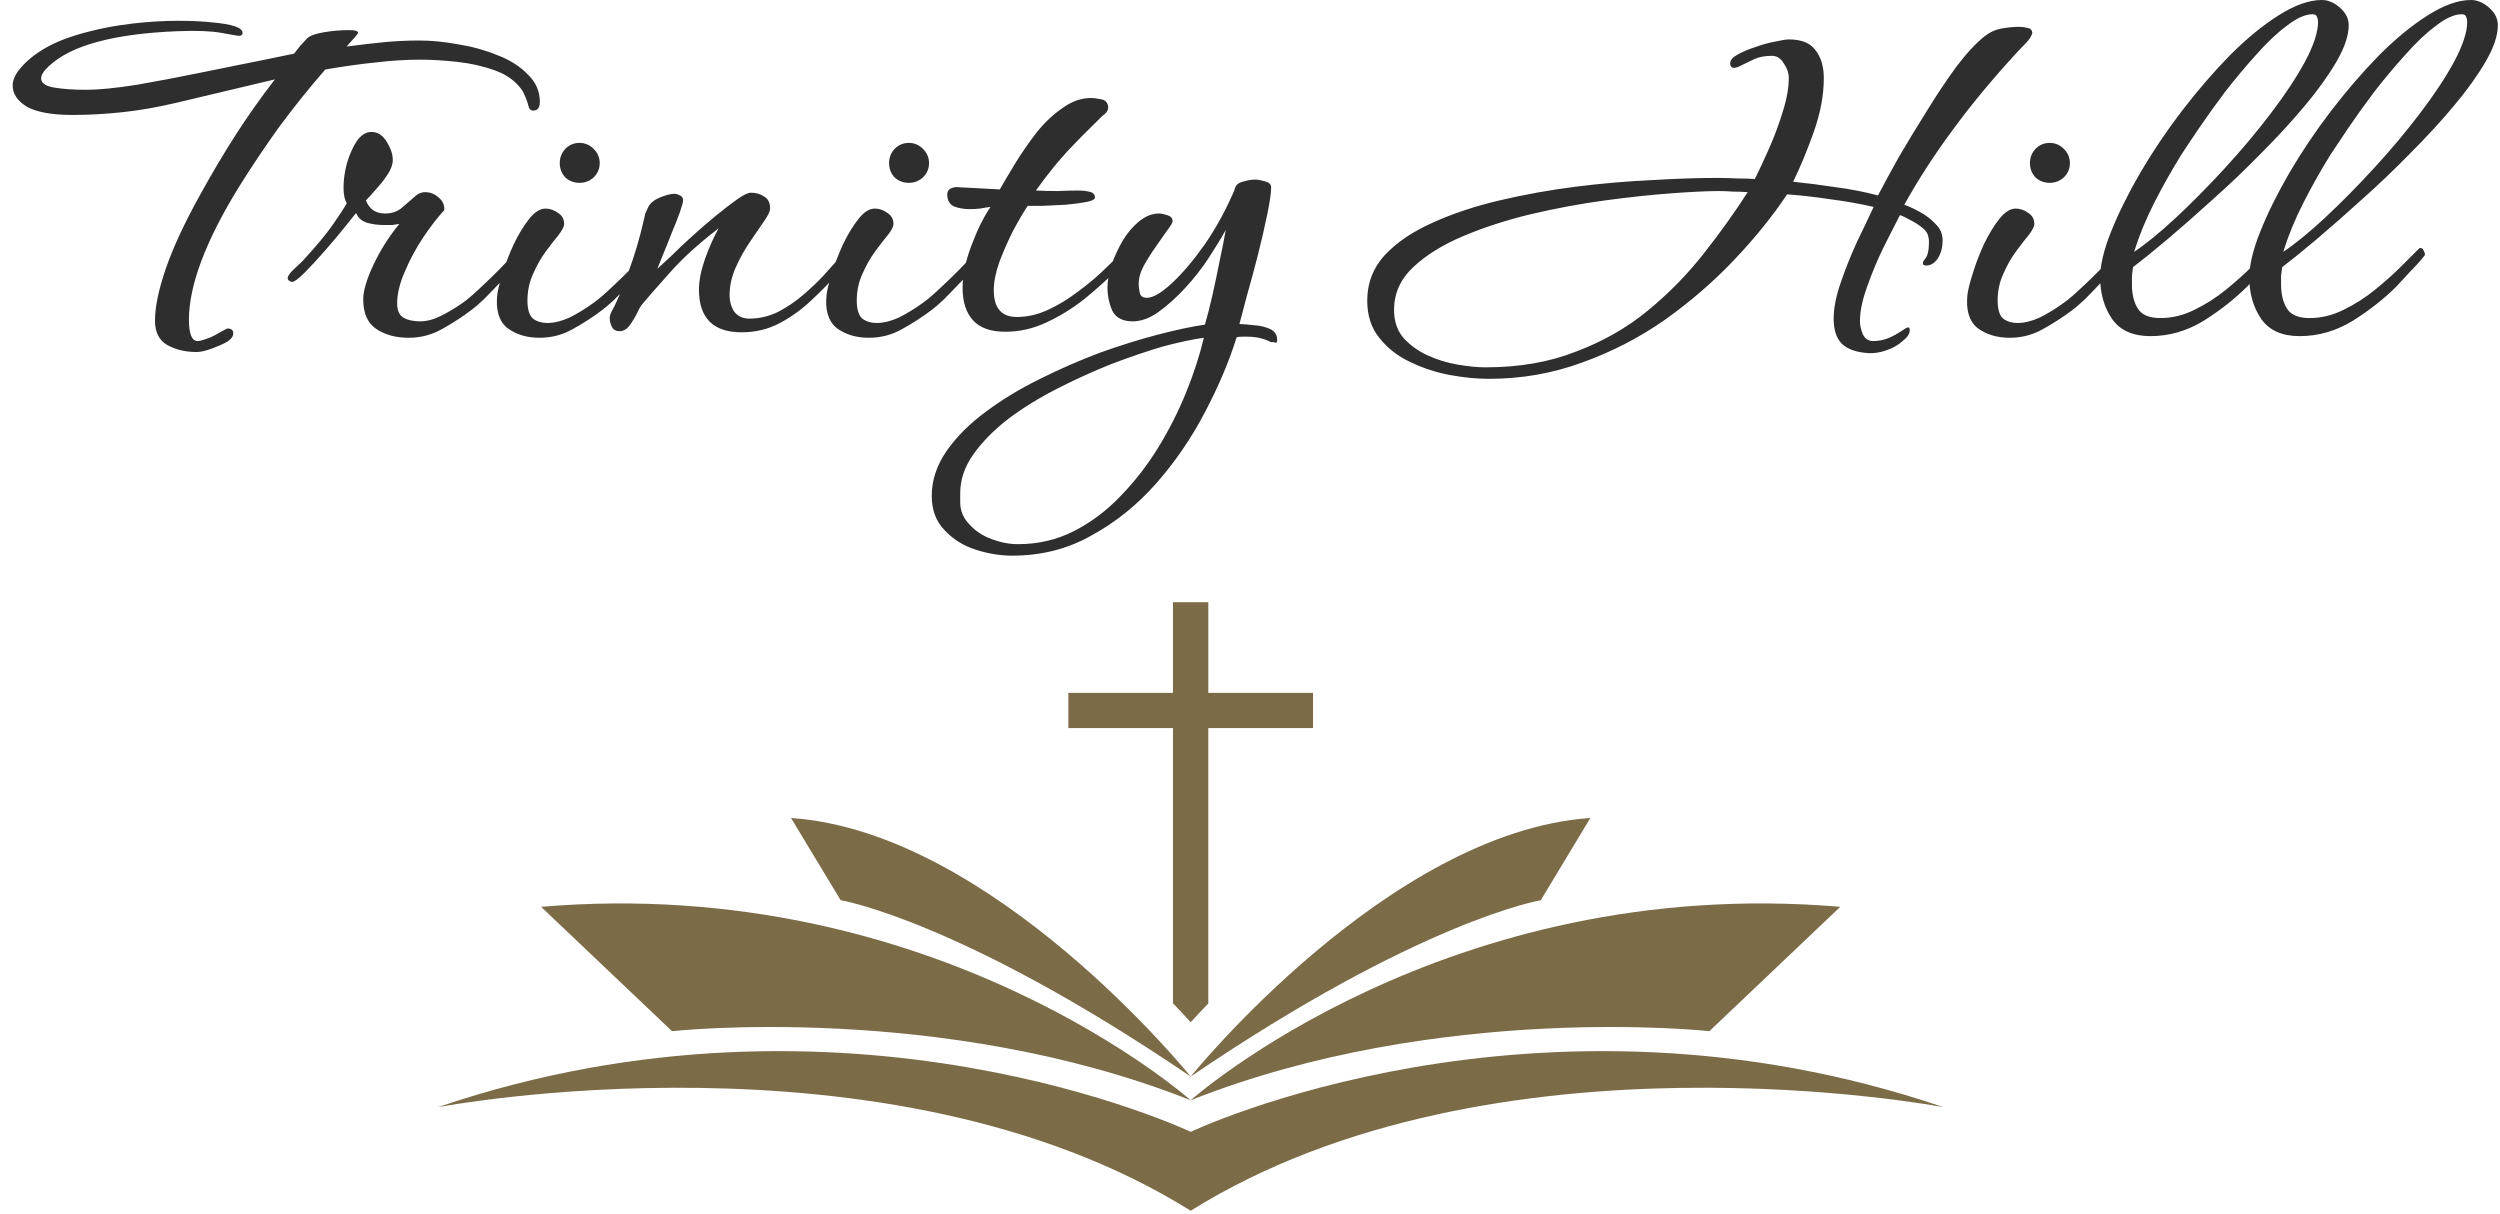
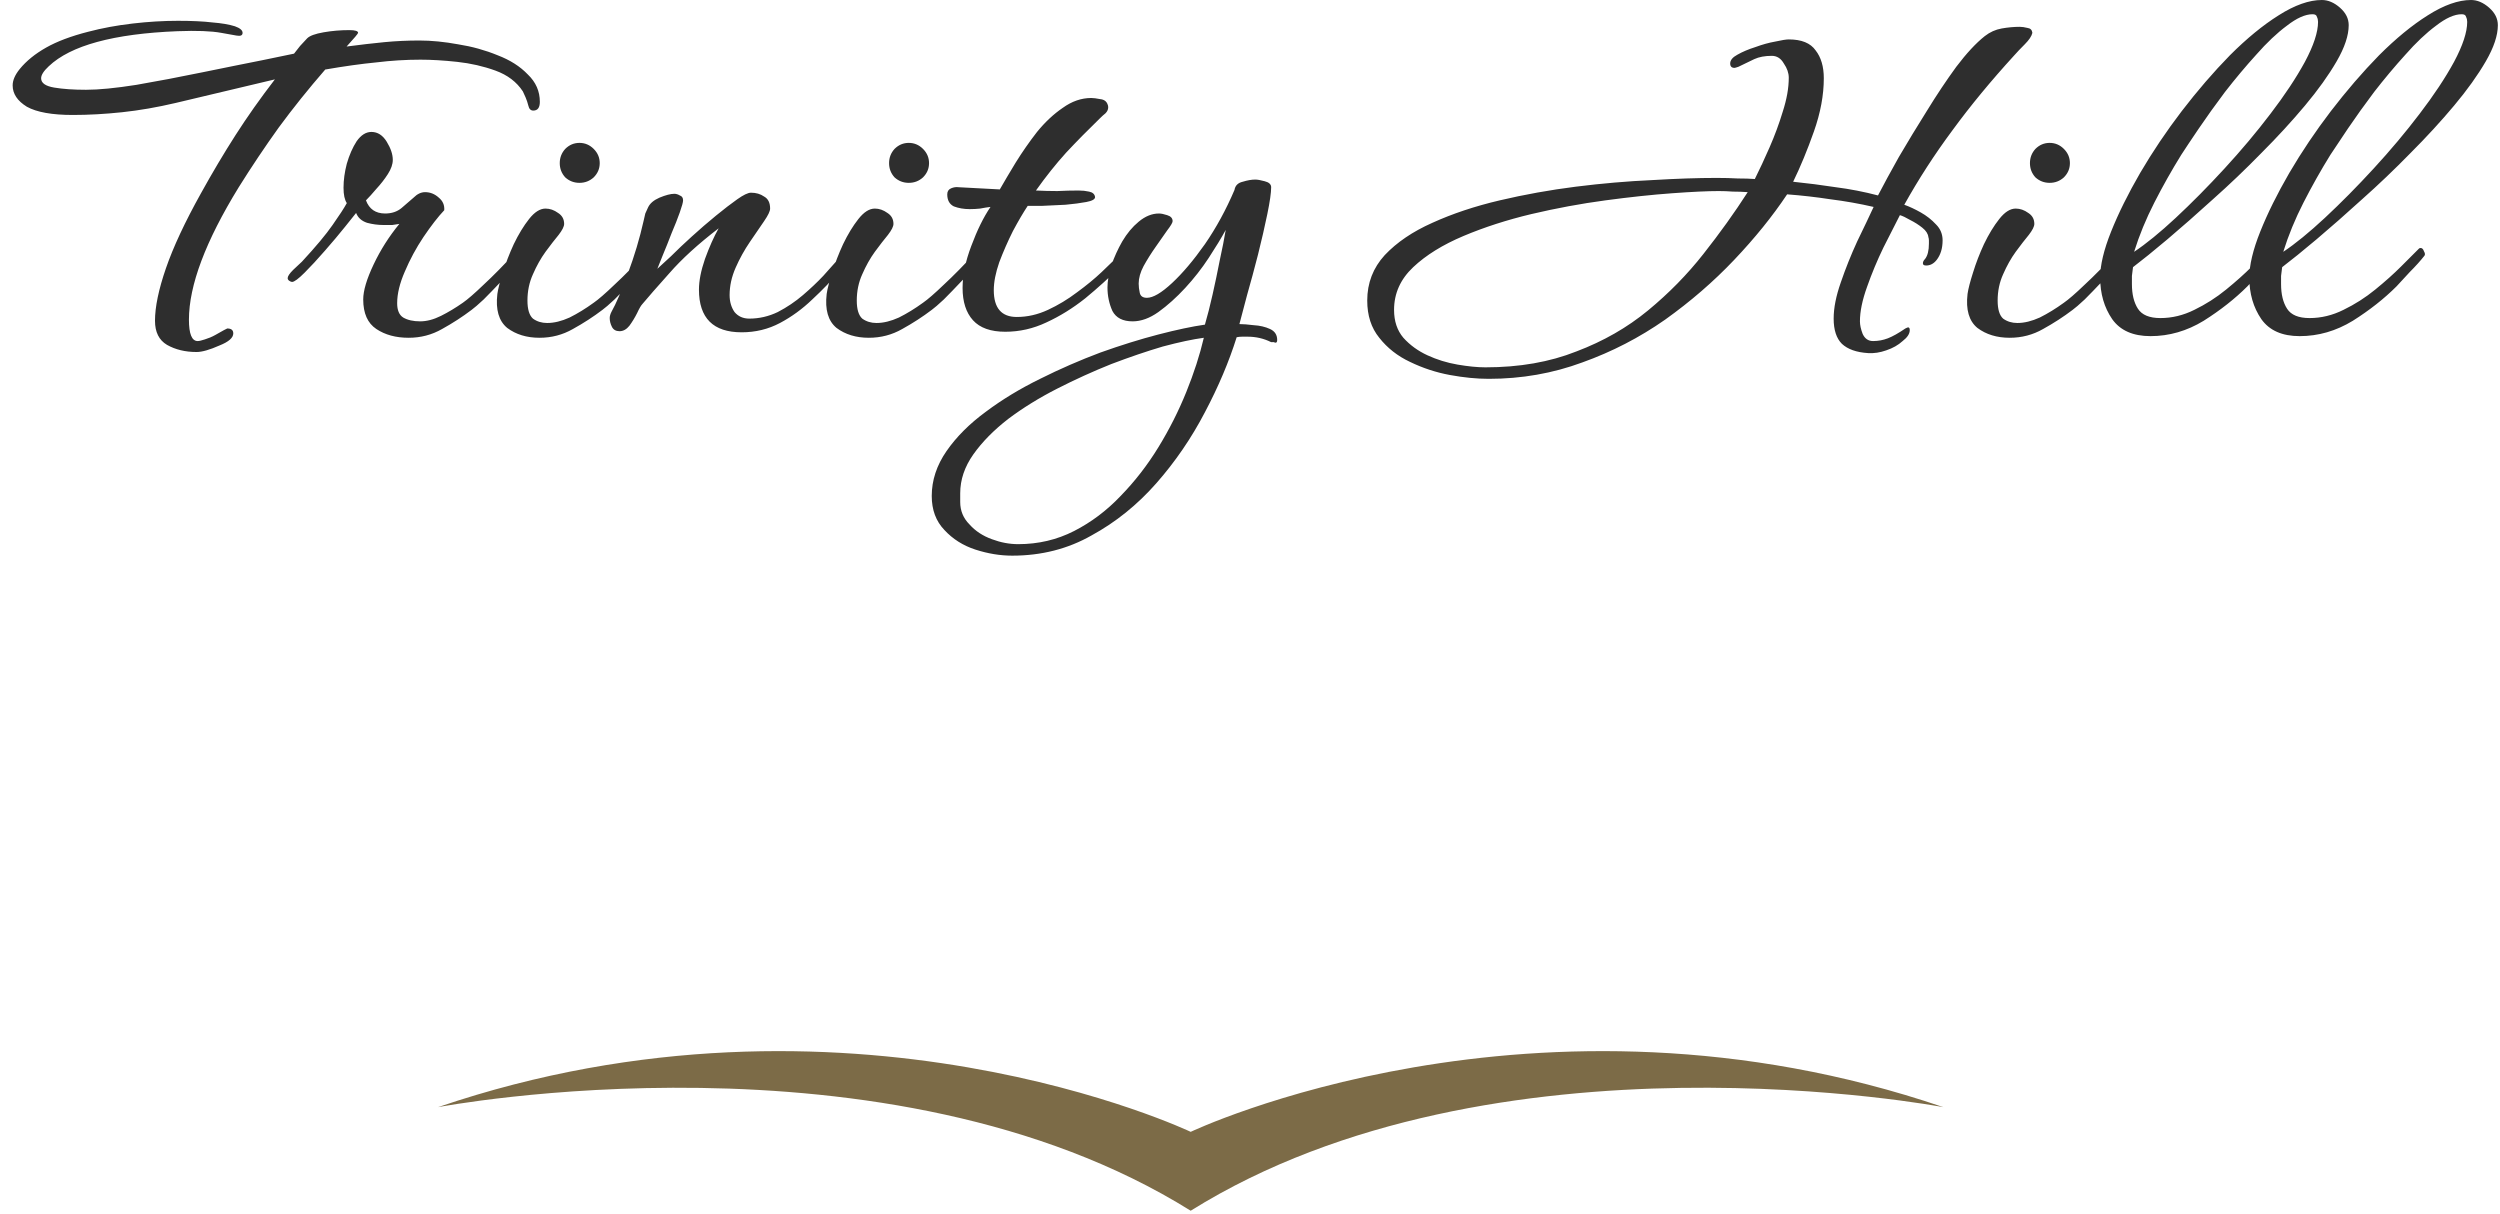
<svg xmlns="http://www.w3.org/2000/svg" width="274" height="133" viewBox="0 0 274 133" fill="none">
  <path d="M21.547 38.58C20.307 38.58 19.227 38.32 18.307 37.8C17.427 37.28 16.987 36.4 16.987 35.16C16.987 33.64 17.387 31.72 18.187 29.4C18.987 27.08 20.267 24.34 22.027 21.18C23.267 18.94 24.527 16.82 25.807 14.82C27.087 12.82 28.527 10.78 30.127 8.7L19.267 11.28C17.227 11.76 15.267 12.1 13.387 12.3C11.507 12.5 9.707 12.6 7.987 12.6C5.707 12.6 4.027 12.3 2.947 11.7C1.907 11.06 1.387 10.28 1.387 9.36C1.387 8.8 1.647 8.2 2.167 7.56C2.887 6.68 3.847 5.9 5.047 5.22C6.247 4.54 7.787 3.96 9.667 3.48C11.187 3.08 12.807 2.78 14.527 2.58C16.247 2.38 17.907 2.28 19.507 2.28C21.027 2.28 22.287 2.34 23.287 2.46C24.287 2.54 25.107 2.68 25.747 2.88C26.307 3.08 26.587 3.32 26.587 3.6C26.587 3.88 26.367 3.98 25.927 3.9C25.887 3.9 25.327 3.8 24.247 3.6C23.167 3.4 21.567 3.34 19.447 3.42C12.447 3.7 7.747 4.98 5.347 7.26C4.787 7.78 4.507 8.22 4.507 8.58C4.507 9.1 4.987 9.44 5.947 9.6C6.907 9.76 8.067 9.84 9.427 9.84C10.827 9.84 12.667 9.66 14.947 9.3C17.267 8.9 19.687 8.44 22.207 7.92C23.567 7.64 24.747 7.4 25.747 7.2C26.747 7 27.747 6.8 28.747 6.6C29.747 6.4 30.907 6.16 32.227 5.88C32.347 5.72 32.567 5.44 32.887 5.04C33.247 4.64 33.507 4.36 33.667 4.2C33.947 3.92 34.547 3.7 35.467 3.54C36.387 3.38 37.327 3.3 38.287 3.3C38.927 3.3 39.247 3.4 39.247 3.6C39.247 3.68 38.827 4.18 37.987 5.1C39.507 4.9 40.887 4.74 42.127 4.62C43.367 4.5 44.647 4.44 45.967 4.44C47.287 4.44 48.707 4.58 50.227 4.86C51.747 5.1 53.187 5.5 54.547 6.06C55.907 6.58 57.007 7.28 57.847 8.16C58.727 9 59.167 10 59.167 11.16C59.167 11.8 58.927 12.12 58.447 12.12C58.167 12.12 57.987 11.94 57.907 11.58C57.827 11.26 57.727 10.96 57.607 10.68C57.487 10.4 57.387 10.18 57.307 10.02C56.627 8.98 55.627 8.22 54.307 7.74C52.987 7.26 51.587 6.94 50.107 6.78C48.627 6.62 47.287 6.54 46.087 6.54C44.487 6.54 42.867 6.64 41.227 6.84C39.587 7 37.727 7.26 35.647 7.62C33.807 9.74 32.107 11.86 30.547 13.98C29.027 16.1 27.567 18.28 26.167 20.52C22.527 26.44 20.707 31.28 20.707 35.04C20.707 36.6 21.027 37.38 21.667 37.38C21.827 37.38 22.087 37.32 22.447 37.2C22.847 37.08 23.227 36.92 23.587 36.72C24.427 36.24 24.867 36 24.907 36C25.347 36 25.567 36.18 25.567 36.54C25.567 37.02 25.067 37.46 24.067 37.86C22.987 38.34 22.147 38.58 21.547 38.58ZM44.789 37.02C43.389 37.02 42.209 36.7 41.249 36.06C40.289 35.42 39.809 34.34 39.809 32.82C39.809 31.86 40.19 30.58 40.95 28.98C41.709 27.38 42.65 25.9 43.77 24.54C43.569 24.58 43.309 24.62 42.989 24.66C42.709 24.66 42.389 24.66 42.029 24.66C41.429 24.66 40.83 24.58 40.23 24.42C39.63 24.22 39.23 23.86 39.029 23.34C38.87 23.54 38.469 24.04 37.83 24.84C37.19 25.64 36.45 26.52 35.609 27.48C34.809 28.4 34.069 29.2 33.389 29.88C32.709 30.56 32.249 30.9 32.01 30.9C31.93 30.9 31.829 30.86 31.709 30.78C31.59 30.7 31.529 30.6 31.529 30.48C31.529 30.28 31.73 29.98 32.13 29.58C32.569 29.18 32.889 28.88 33.09 28.68C34.609 27.04 35.73 25.7 36.45 24.66C37.209 23.58 37.73 22.78 38.01 22.26C37.77 21.9 37.65 21.34 37.65 20.58C37.65 19.74 37.77 18.86 38.01 17.94C38.289 16.98 38.65 16.16 39.09 15.48C39.569 14.8 40.109 14.46 40.709 14.46C41.389 14.46 41.95 14.82 42.389 15.54C42.83 16.26 43.05 16.92 43.05 17.52C43.05 18 42.87 18.52 42.51 19.08C42.15 19.64 41.73 20.18 41.249 20.7C40.809 21.22 40.429 21.64 40.109 21.96C40.469 22.92 41.169 23.4 42.209 23.4C42.929 23.4 43.529 23.2 44.01 22.8C44.489 22.4 44.929 22.02 45.33 21.66C45.73 21.26 46.15 21.06 46.59 21.06C47.15 21.06 47.65 21.26 48.09 21.66C48.529 22.02 48.73 22.48 48.69 23.04C48.01 23.76 47.249 24.74 46.41 25.98C45.609 27.18 44.929 28.44 44.37 29.76C43.809 31.04 43.529 32.2 43.529 33.24C43.529 34 43.749 34.52 44.19 34.8C44.669 35.08 45.289 35.22 46.05 35.22C46.77 35.22 47.529 35.02 48.33 34.62C49.13 34.22 49.929 33.74 50.73 33.18C51.249 32.82 52.01 32.16 53.01 31.2C54.05 30.24 55.249 29.02 56.609 27.54C56.69 27.46 56.77 27.42 56.849 27.42C57.169 27.42 57.33 27.64 57.33 28.08C57.33 28.2 57.09 28.54 56.609 29.1C56.13 29.62 55.55 30.22 54.87 30.9C54.23 31.58 53.609 32.22 53.01 32.82C52.41 33.38 51.969 33.76 51.69 33.96C50.69 34.72 49.609 35.42 48.45 36.06C47.33 36.7 46.109 37.02 44.789 37.02ZM63.51 20.04C62.91 20.04 62.389 19.84 61.95 19.44C61.55 19 61.349 18.48 61.349 17.88C61.349 17.28 61.55 16.76 61.95 16.32C62.389 15.88 62.91 15.66 63.51 15.66C64.109 15.66 64.629 15.88 65.07 16.32C65.51 16.76 65.73 17.28 65.73 17.88C65.73 18.48 65.51 19 65.07 19.44C64.629 19.84 64.109 20.04 63.51 20.04ZM59.13 37.02C57.73 37.02 56.55 36.66 55.59 35.94C54.669 35.18 54.309 33.94 54.51 32.22C54.59 31.66 54.789 30.88 55.109 29.88C55.429 28.84 55.83 27.8 56.309 26.76C56.83 25.68 57.389 24.76 57.989 24C58.59 23.24 59.19 22.86 59.789 22.86C60.27 22.86 60.73 23.02 61.169 23.34C61.609 23.62 61.83 24.02 61.83 24.54C61.83 24.82 61.63 25.22 61.23 25.74C60.83 26.22 60.349 26.84 59.789 27.6C59.27 28.32 58.809 29.14 58.41 30.06C58.01 30.94 57.809 31.9 57.809 32.94C57.809 33.9 58.01 34.56 58.41 34.92C58.849 35.24 59.37 35.4 59.969 35.4C60.73 35.4 61.55 35.2 62.429 34.8C63.309 34.36 64.189 33.82 65.07 33.18C65.59 32.82 66.35 32.16 67.35 31.2C68.389 30.24 69.59 29.02 70.95 27.54C71.029 27.46 71.109 27.42 71.189 27.42C71.51 27.42 71.669 27.64 71.669 28.08C71.669 28.2 71.43 28.54 70.95 29.1C70.469 29.62 69.889 30.22 69.21 30.9C68.57 31.58 67.95 32.22 67.35 32.82C66.749 33.38 66.309 33.76 66.029 33.96C65.029 34.72 63.95 35.42 62.789 36.06C61.669 36.7 60.45 37.02 59.13 37.02ZM81.285 36.42C78.165 36.42 76.605 34.86 76.605 31.74C76.605 30.78 76.825 29.66 77.265 28.38C77.745 27.06 78.245 25.94 78.765 25.02C76.525 26.74 74.725 28.38 73.365 29.94C72.005 31.46 71.025 32.58 70.425 33.3C70.265 33.46 70.065 33.8 69.825 34.32C69.585 34.8 69.305 35.26 68.985 35.7C68.665 36.1 68.305 36.3 67.905 36.3C67.505 36.3 67.225 36.14 67.065 35.82C66.905 35.5 66.825 35.18 66.825 34.86C66.825 34.66 66.885 34.44 67.005 34.2C67.525 33.28 68.125 31.88 68.805 30C69.525 28.08 70.105 26.14 70.545 24.18C70.625 23.86 70.685 23.6 70.725 23.4C70.805 23.2 70.905 22.98 71.025 22.74C71.225 22.3 71.645 21.94 72.285 21.66C72.965 21.38 73.505 21.24 73.905 21.24C74.105 21.24 74.305 21.3 74.505 21.42C74.745 21.5 74.865 21.68 74.865 21.96C74.865 22.16 74.745 22.6 74.505 23.28C74.265 23.96 73.965 24.72 73.605 25.56C73.285 26.4 72.965 27.2 72.645 27.96C72.365 28.68 72.165 29.18 72.045 29.46C72.365 29.18 72.865 28.72 73.545 28.08C74.225 27.4 74.985 26.68 75.825 25.92C76.705 25.12 77.585 24.36 78.465 23.64C79.345 22.92 80.125 22.32 80.805 21.84C81.485 21.36 81.985 21.12 82.305 21.12C82.865 21.12 83.345 21.26 83.745 21.54C84.185 21.78 84.405 22.22 84.405 22.86C84.405 23.14 84.185 23.6 83.745 24.24C83.305 24.88 82.785 25.64 82.185 26.52C81.585 27.4 81.065 28.34 80.625 29.34C80.185 30.34 79.965 31.34 79.965 32.34C79.965 33.06 80.145 33.68 80.505 34.2C80.905 34.68 81.445 34.92 82.125 34.92C83.205 34.92 84.245 34.68 85.245 34.2C86.245 33.68 87.165 33.06 88.005 32.34C88.845 31.62 89.585 30.92 90.225 30.24C90.865 29.52 91.365 28.96 91.725 28.56C91.765 28.52 91.805 28.5 91.845 28.5C91.925 28.5 92.025 28.56 92.145 28.68C92.265 28.76 92.325 28.9 92.325 29.1C92.325 29.3 92.245 29.48 92.085 29.64C91.165 30.72 90.145 31.78 89.025 32.82C87.945 33.86 86.765 34.72 85.485 35.4C84.205 36.08 82.805 36.42 81.285 36.42ZM99.603 20.04C99.003 20.04 98.483 19.84 98.043 19.44C97.643 19 97.443 18.48 97.443 17.88C97.443 17.28 97.643 16.76 98.043 16.32C98.483 15.88 99.003 15.66 99.603 15.66C100.203 15.66 100.723 15.88 101.163 16.32C101.603 16.76 101.823 17.28 101.823 17.88C101.823 18.48 101.603 19 101.163 19.44C100.723 19.84 100.203 20.04 99.603 20.04ZM95.223 37.02C93.823 37.02 92.643 36.66 91.683 35.94C90.763 35.18 90.403 33.94 90.603 32.22C90.683 31.66 90.883 30.88 91.203 29.88C91.523 28.84 91.923 27.8 92.403 26.76C92.923 25.68 93.483 24.76 94.083 24C94.683 23.24 95.283 22.86 95.883 22.86C96.363 22.86 96.823 23.02 97.263 23.34C97.703 23.62 97.923 24.02 97.923 24.54C97.923 24.82 97.723 25.22 97.323 25.74C96.923 26.22 96.443 26.84 95.883 27.6C95.363 28.32 94.903 29.14 94.503 30.06C94.103 30.94 93.903 31.9 93.903 32.94C93.903 33.9 94.103 34.56 94.503 34.92C94.943 35.24 95.463 35.4 96.063 35.4C96.823 35.4 97.643 35.2 98.523 34.8C99.403 34.36 100.283 33.82 101.163 33.18C101.683 32.82 102.443 32.16 103.443 31.2C104.483 30.24 105.683 29.02 107.043 27.54C107.123 27.46 107.203 27.42 107.283 27.42C107.603 27.42 107.763 27.64 107.763 28.08C107.763 28.2 107.523 28.54 107.043 29.1C106.563 29.62 105.983 30.22 105.303 30.9C104.663 31.58 104.043 32.22 103.443 32.82C102.843 33.38 102.403 33.76 102.123 33.96C101.123 34.72 100.043 35.42 98.883 36.06C97.763 36.7 96.543 37.02 95.223 37.02ZM110.179 36.36C108.579 36.36 107.399 35.94 106.639 35.1C105.879 34.26 105.499 33.08 105.499 31.56C105.499 30.16 105.819 28.62 106.459 26.94C107.099 25.22 107.799 23.8 108.559 22.68C108.199 22.72 107.819 22.78 107.419 22.86C107.059 22.9 106.679 22.92 106.279 22.92C105.639 22.92 105.059 22.82 104.539 22.62C104.059 22.38 103.819 21.94 103.819 21.3C103.819 20.98 103.959 20.76 104.239 20.64C104.519 20.52 104.799 20.48 105.079 20.52L109.579 20.76C110.059 19.92 110.639 18.94 111.319 17.82C112.039 16.66 112.819 15.54 113.659 14.46C114.539 13.38 115.479 12.5 116.479 11.82C117.479 11.1 118.519 10.74 119.599 10.74C119.839 10.74 120.159 10.78 120.559 10.86C120.999 10.9 121.279 11.1 121.399 11.46C121.439 11.54 121.459 11.64 121.459 11.76C121.459 12 121.359 12.22 121.159 12.42C120.959 12.58 120.759 12.76 120.559 12.96C119.239 14.24 117.999 15.5 116.839 16.74C115.719 17.98 114.619 19.36 113.539 20.88C114.339 20.92 115.119 20.94 115.879 20.94C116.679 20.9 117.459 20.88 118.219 20.88C118.619 20.88 118.999 20.92 119.359 21C119.759 21.08 119.979 21.28 120.019 21.6C120.019 21.84 119.699 22.02 119.059 22.14C118.419 22.26 117.659 22.36 116.779 22.44C115.899 22.48 115.059 22.52 114.259 22.56C113.459 22.56 112.919 22.56 112.639 22.56C112.159 23.28 111.619 24.2 111.019 25.32C110.459 26.44 109.959 27.58 109.519 28.74C109.119 29.9 108.919 30.92 108.919 31.8C108.919 33.76 109.759 34.74 111.439 34.74C112.599 34.74 113.739 34.48 114.859 33.96C115.979 33.44 117.039 32.8 118.039 32.04C119.079 31.28 119.979 30.54 120.739 29.82C121.499 29.1 122.059 28.56 122.419 28.2C122.579 28.04 122.719 27.96 122.839 27.96C122.999 27.96 123.079 28.08 123.079 28.32C123.079 28.72 122.959 29.04 122.719 29.28C121.559 30.44 120.299 31.58 118.939 32.7C117.579 33.78 116.159 34.66 114.679 35.34C113.239 36.02 111.739 36.36 110.179 36.36ZM110.939 60.9C109.619 60.9 108.279 60.68 106.919 60.24C105.559 59.8 104.419 59.08 103.499 58.08C102.579 57.12 102.119 55.88 102.119 54.36C102.119 52.64 102.659 51 103.739 49.44C104.819 47.88 106.259 46.44 108.059 45.12C109.819 43.8 111.799 42.6 113.999 41.52C116.159 40.44 118.359 39.48 120.599 38.64C122.839 37.84 124.959 37.18 126.959 36.66C128.959 36.14 130.659 35.78 132.059 35.58C132.339 34.62 132.619 33.52 132.899 32.28C133.179 31.04 133.439 29.8 133.679 28.56C133.959 27.28 134.179 26.16 134.339 25.2C133.859 26.08 133.239 27.1 132.479 28.26C131.719 29.42 130.859 30.52 129.899 31.56C128.939 32.6 127.959 33.48 126.959 34.2C125.999 34.88 125.059 35.22 124.139 35.22C123.059 35.22 122.319 34.84 121.919 34.08C121.559 33.28 121.379 32.42 121.379 31.5C121.379 30.82 121.519 30.02 121.799 29.1C122.119 28.18 122.519 27.3 122.999 26.46C123.519 25.58 124.119 24.86 124.799 24.3C125.519 23.7 126.259 23.4 127.019 23.4C127.259 23.4 127.559 23.46 127.919 23.58C128.319 23.7 128.519 23.92 128.519 24.24C128.519 24.4 128.319 24.74 127.919 25.26C127.559 25.78 127.139 26.38 126.659 27.06C126.179 27.74 125.739 28.44 125.339 29.16C124.979 29.84 124.799 30.48 124.799 31.08C124.799 31.4 124.839 31.74 124.919 32.1C124.999 32.46 125.259 32.64 125.699 32.64C126.379 32.64 127.299 32.1 128.459 31.02C129.619 29.94 130.819 28.52 132.059 26.76C133.299 24.96 134.379 22.98 135.299 20.82C135.379 20.34 135.679 20.04 136.199 19.92C136.719 19.76 137.179 19.68 137.579 19.68C137.819 19.68 138.159 19.74 138.599 19.86C139.079 19.98 139.319 20.2 139.319 20.52C139.319 21.12 139.179 22.1 138.899 23.46C138.619 24.82 138.279 26.3 137.879 27.9C137.479 29.46 137.079 30.94 136.679 32.34C136.319 33.74 136.039 34.8 135.839 35.52C136.239 35.52 136.759 35.56 137.399 35.64C138.079 35.68 138.679 35.82 139.199 36.06C139.719 36.3 139.979 36.7 139.979 37.26C139.979 37.46 139.919 37.56 139.799 37.56C139.759 37.56 139.699 37.54 139.619 37.5C139.539 37.5 139.439 37.5 139.319 37.5C138.519 37.1 137.659 36.9 136.739 36.9C136.539 36.9 136.339 36.9 136.139 36.9C135.939 36.9 135.739 36.92 135.539 36.96C134.699 39.64 133.539 42.38 132.059 45.18C130.579 48.02 128.799 50.62 126.719 52.98C124.639 55.34 122.279 57.24 119.639 58.68C117.039 60.16 114.139 60.9 110.939 60.9ZM111.599 59.64C113.799 59.64 115.839 59.16 117.719 58.2C119.599 57.24 121.299 55.96 122.819 54.36C124.379 52.76 125.759 50.98 126.959 49.02C128.159 47.06 129.179 45.04 130.019 42.96C130.859 40.88 131.499 38.9 131.939 37.02C130.739 37.18 129.239 37.5 127.439 37.98C125.679 38.5 123.799 39.14 121.799 39.9C119.799 40.7 117.819 41.6 115.859 42.6C113.899 43.6 112.119 44.7 110.519 45.9C108.919 47.14 107.639 48.44 106.679 49.8C105.719 51.16 105.239 52.58 105.239 54.06V55.02C105.239 55.98 105.579 56.8 106.259 57.48C106.899 58.2 107.719 58.74 108.719 59.1C109.679 59.46 110.639 59.64 111.599 59.64ZM163.169 41.52C161.849 41.52 160.429 41.38 158.909 41.1C157.389 40.82 155.929 40.34 154.529 39.66C153.169 39.02 152.049 38.14 151.169 37.02C150.289 35.94 149.849 34.58 149.849 32.94C149.849 31.02 150.489 29.36 151.769 27.96C153.089 26.56 154.829 25.38 156.989 24.42C159.189 23.42 161.649 22.6 164.369 21.96C167.089 21.32 169.869 20.82 172.709 20.46C175.589 20.1 178.369 19.86 181.049 19.74C183.729 19.58 186.089 19.5 188.129 19.5C188.969 19.5 189.749 19.52 190.469 19.56C191.189 19.56 191.809 19.58 192.329 19.62C192.849 18.58 193.389 17.42 193.949 16.14C194.509 14.86 194.989 13.56 195.389 12.24C195.829 10.88 196.049 9.64 196.049 8.52C196.049 8 195.869 7.48 195.509 6.96C195.189 6.4 194.749 6.12 194.189 6.12C193.429 6.12 192.789 6.24 192.269 6.48C191.749 6.72 191.169 7 190.529 7.32C190.289 7.4 190.149 7.44 190.109 7.44C189.789 7.44 189.629 7.28 189.629 6.96C189.629 6.6 189.889 6.28 190.409 6C190.969 5.68 191.629 5.4 192.389 5.16C193.149 4.88 193.869 4.68 194.549 4.56C195.269 4.4 195.769 4.32 196.049 4.32C197.449 4.32 198.429 4.72 198.989 5.52C199.589 6.28 199.889 7.3 199.889 8.58C199.889 10.42 199.529 12.36 198.809 14.4C198.089 16.44 197.329 18.28 196.529 19.92C198.089 20.08 199.649 20.28 201.209 20.52C202.769 20.72 204.309 21.02 205.829 21.42C206.429 20.26 207.189 18.86 208.109 17.22C209.069 15.58 210.089 13.9 211.169 12.18C212.249 10.42 213.329 8.8 214.409 7.32C215.529 5.84 216.569 4.72 217.529 3.96C218.089 3.52 218.709 3.24 219.389 3.12C220.069 3 220.729 2.94 221.369 2.94C221.609 2.94 221.889 2.98 222.209 3.06C222.529 3.1 222.709 3.28 222.749 3.6C222.669 3.96 222.389 4.38 221.909 4.86C221.429 5.34 221.049 5.74 220.769 6.06C218.209 8.86 215.949 11.6 213.989 14.28C212.029 16.92 210.269 19.64 208.709 22.44C209.269 22.64 209.869 22.92 210.509 23.28C211.149 23.64 211.709 24.08 212.189 24.6C212.669 25.08 212.909 25.66 212.909 26.34C212.909 27.22 212.689 27.94 212.249 28.5C211.929 28.9 211.549 29.1 211.109 29.1C210.869 29.1 210.749 29.02 210.749 28.86C210.749 28.7 210.829 28.54 210.989 28.38C211.269 28.02 211.409 27.46 211.409 26.7C211.409 26.58 211.409 26.46 211.409 26.34C211.409 26.22 211.389 26.1 211.349 25.98C211.309 25.62 211.089 25.28 210.689 24.96C210.289 24.64 209.849 24.36 209.369 24.12C208.889 23.84 208.509 23.66 208.229 23.58C207.749 24.5 207.149 25.68 206.429 27.12C205.749 28.52 205.149 29.96 204.629 31.44C204.109 32.88 203.849 34.14 203.849 35.22C203.849 35.62 203.949 36.08 204.149 36.6C204.389 37.12 204.769 37.38 205.289 37.38C205.849 37.38 206.389 37.28 206.909 37.08C207.429 36.88 208.069 36.52 208.829 36C208.989 35.92 209.089 35.88 209.129 35.88C209.249 35.88 209.309 35.98 209.309 36.18C209.309 36.58 209.049 36.98 208.529 37.38C208.049 37.82 207.449 38.16 206.729 38.4C206.049 38.64 205.389 38.74 204.749 38.7C203.469 38.62 202.509 38.28 201.869 37.68C201.269 37.08 200.969 36.16 200.969 34.92C200.969 33.76 201.229 32.44 201.749 30.96C202.269 29.44 202.869 27.94 203.549 26.46C204.269 24.98 204.869 23.72 205.349 22.68C203.789 22.32 202.209 22.04 200.609 21.84C199.049 21.6 197.469 21.42 195.869 21.3C194.269 23.7 192.329 26.1 190.049 28.5C187.809 30.86 185.289 33.04 182.489 35.04C179.689 37 176.669 38.56 173.429 39.72C170.189 40.92 166.769 41.52 163.169 41.52ZM162.809 40.26C166.529 40.26 169.849 39.68 172.769 38.52C175.729 37.4 178.349 35.9 180.629 34.02C182.909 32.14 184.929 30.08 186.689 27.84C188.489 25.56 190.109 23.3 191.549 21.06C191.029 21.02 190.489 21 189.929 21C189.409 20.96 188.889 20.94 188.369 20.94C187.169 20.94 185.469 21.02 183.269 21.18C181.069 21.34 178.629 21.6 175.949 21.96C173.269 22.32 170.569 22.82 167.849 23.46C165.169 24.1 162.689 24.9 160.409 25.86C158.129 26.82 156.289 27.96 154.889 29.28C153.489 30.6 152.789 32.16 152.789 33.96C152.789 35.2 153.129 36.22 153.809 37.02C154.529 37.82 155.409 38.46 156.449 38.94C157.489 39.42 158.589 39.76 159.749 39.96C160.909 40.16 161.929 40.26 162.809 40.26ZM224.642 20.04C224.042 20.04 223.522 19.84 223.082 19.44C222.682 19 222.482 18.48 222.482 17.88C222.482 17.28 222.682 16.76 223.082 16.32C223.522 15.88 224.042 15.66 224.642 15.66C225.242 15.66 225.762 15.88 226.202 16.32C226.642 16.76 226.862 17.28 226.862 17.88C226.862 18.48 226.642 19 226.202 19.44C225.762 19.84 225.242 20.04 224.642 20.04ZM220.262 37.02C218.862 37.02 217.682 36.66 216.722 35.94C215.802 35.18 215.442 33.94 215.642 32.22C215.722 31.66 215.922 30.88 216.242 29.88C216.562 28.84 216.962 27.8 217.442 26.76C217.962 25.68 218.522 24.76 219.122 24C219.722 23.24 220.322 22.86 220.922 22.86C221.402 22.86 221.862 23.02 222.302 23.34C222.742 23.62 222.962 24.02 222.962 24.54C222.962 24.82 222.762 25.22 222.362 25.74C221.962 26.22 221.482 26.84 220.922 27.6C220.402 28.32 219.942 29.14 219.542 30.06C219.142 30.94 218.942 31.9 218.942 32.94C218.942 33.9 219.142 34.56 219.542 34.92C219.982 35.24 220.502 35.4 221.102 35.4C221.862 35.4 222.682 35.2 223.562 34.8C224.442 34.36 225.322 33.82 226.202 33.18C226.722 32.82 227.482 32.16 228.482 31.2C229.522 30.24 230.722 29.02 232.082 27.54C232.162 27.46 232.242 27.42 232.322 27.42C232.642 27.42 232.802 27.64 232.802 28.08C232.802 28.2 232.562 28.54 232.082 29.1C231.602 29.62 231.022 30.22 230.342 30.9C229.702 31.58 229.082 32.22 228.482 32.82C227.882 33.38 227.442 33.76 227.162 33.96C226.162 34.72 225.082 35.42 223.922 36.06C222.802 36.7 221.582 37.02 220.262 37.02ZM235.698 36.84C233.778 36.84 232.378 36.22 231.498 34.98C230.618 33.7 230.178 32.18 230.178 30.42C230.178 29.06 230.578 27.38 231.378 25.38C232.178 23.38 233.238 21.24 234.558 18.96C235.918 16.64 237.438 14.38 239.118 12.18C240.838 9.94 242.598 7.9 244.398 6.06C246.238 4.22 248.018 2.76 249.738 1.68C251.498 0.56 253.078 -1.43051e-06 254.478 -1.43051e-06C255.158 -1.43051e-06 255.818 0.28 256.458 0.84C257.098 1.4 257.418 2.04 257.418 2.76C257.418 3.88 256.978 5.2 256.098 6.72C255.218 8.24 254.058 9.86 252.618 11.58C251.178 13.3 249.578 15.04 247.818 16.8C246.098 18.56 244.338 20.24 242.538 21.84C240.778 23.44 239.118 24.9 237.558 26.22C236.038 27.5 234.778 28.52 233.778 29.28C233.738 29.6 233.698 29.92 233.658 30.24C233.658 30.52 233.658 30.82 233.658 31.14C233.658 32.26 233.878 33.16 234.318 33.84C234.758 34.52 235.578 34.86 236.778 34.86C238.058 34.86 239.298 34.56 240.498 33.96C241.738 33.36 242.898 32.62 243.978 31.74C245.058 30.86 245.998 30.02 246.798 29.22C247.638 28.38 248.298 27.72 248.778 27.24C248.818 27.2 248.878 27.18 248.958 27.18C249.118 27.18 249.238 27.3 249.318 27.54C249.438 27.74 249.458 27.9 249.378 28.02C248.938 28.58 248.398 29.18 247.758 29.82C247.158 30.46 246.678 30.98 246.318 31.38C244.958 32.74 243.358 34 241.518 35.16C239.678 36.28 237.738 36.84 235.698 36.84ZM233.898 27.6C235.218 26.72 236.738 25.48 238.458 23.88C240.218 22.24 241.998 20.44 243.798 18.48C245.638 16.48 247.318 14.48 248.838 12.48C250.398 10.44 251.658 8.54 252.618 6.78C253.578 4.98 254.058 3.52 254.058 2.4C254.058 2.2 254.018 2.02 253.938 1.86C253.898 1.66 253.738 1.56 253.458 1.56C252.658 1.56 251.718 1.98 250.638 2.82C249.558 3.62 248.438 4.68 247.278 6C246.118 7.28 244.978 8.64 243.858 10.08C242.778 11.52 241.818 12.86 240.978 14.1C240.138 15.34 239.498 16.3 239.058 16.98C238.018 18.66 237.038 20.4 236.118 22.2C235.198 24 234.458 25.8 233.898 27.6ZM252.045 36.84C250.125 36.84 248.725 36.22 247.845 34.98C246.965 33.7 246.525 32.18 246.525 30.42C246.525 29.06 246.925 27.38 247.725 25.38C248.525 23.38 249.585 21.24 250.905 18.96C252.265 16.64 253.785 14.38 255.465 12.18C257.185 9.94 258.945 7.9 260.745 6.06C262.585 4.22 264.365 2.76 266.085 1.68C267.845 0.56 269.425 -1.43051e-06 270.825 -1.43051e-06C271.505 -1.43051e-06 272.165 0.28 272.805 0.84C273.445 1.4 273.765 2.04 273.765 2.76C273.765 3.88 273.325 5.2 272.445 6.72C271.565 8.24 270.405 9.86 268.965 11.58C267.525 13.3 265.925 15.04 264.165 16.8C262.445 18.56 260.685 20.24 258.885 21.84C257.125 23.44 255.465 24.9 253.905 26.22C252.385 27.5 251.125 28.52 250.125 29.28C250.085 29.6 250.045 29.92 250.005 30.24C250.005 30.52 250.005 30.82 250.005 31.14C250.005 32.26 250.225 33.16 250.665 33.84C251.105 34.52 251.925 34.86 253.125 34.86C254.405 34.86 255.645 34.56 256.845 33.96C258.085 33.36 259.245 32.62 260.325 31.74C261.405 30.86 262.345 30.02 263.145 29.22C263.985 28.38 264.645 27.72 265.125 27.24C265.165 27.2 265.225 27.18 265.305 27.18C265.465 27.18 265.585 27.3 265.665 27.54C265.785 27.74 265.805 27.9 265.725 28.02C265.285 28.58 264.745 29.18 264.105 29.82C263.505 30.46 263.025 30.98 262.665 31.38C261.305 32.74 259.705 34 257.865 35.16C256.025 36.28 254.085 36.84 252.045 36.84ZM250.245 27.6C251.565 26.72 253.085 25.48 254.805 23.88C256.565 22.24 258.345 20.44 260.145 18.48C261.985 16.48 263.665 14.48 265.185 12.48C266.745 10.44 268.005 8.54 268.965 6.78C269.925 4.98 270.405 3.52 270.405 2.4C270.405 2.2 270.365 2.02 270.285 1.86C270.245 1.66 270.085 1.56 269.805 1.56C269.005 1.56 268.065 1.98 266.985 2.82C265.905 3.62 264.785 4.68 263.625 6C262.465 7.28 261.325 8.64 260.205 10.08C259.125 11.52 258.165 12.86 257.325 14.1C256.485 15.34 255.845 16.3 255.405 16.98C254.365 18.66 253.385 20.4 252.465 22.2C251.545 24 250.805 25.8 250.245 27.6Z" fill="#2E2E2E" />
-   <path d="M130.5 120.588C130.5 120.588 102.565 95.71 59.305 99.388L73.652 113.016C73.652 113.016 103.217 109.771 130.5 120.588Z" fill="#7C6B47" />
-   <path d="M130.5 117.992C130.5 117.992 108.869 91.166 86.696 89.651L92.132 98.659C92.132 98.659 105.282 100.848 130.5 117.992Z" fill="#7C6B47" />
  <path d="M130.5 124.05C130.5 124.05 92.783 106.094 48 121.345C48 121.345 97.239 111.935 130.5 132.696C163.761 111.929 213 121.345 213 121.345C168.217 106.094 130.5 124.05 130.5 124.05Z" fill="#7C6B47" />
-   <path d="M187.348 113.016L201.695 99.388C158.435 95.707 130.5 120.588 130.5 120.588C157.783 109.771 187.348 113.016 187.348 113.016Z" fill="#7C6B47" />
-   <path d="M174.304 89.651C152.131 91.166 130.5 117.992 130.5 117.992C155.718 100.848 168.868 98.665 168.868 98.665L174.304 89.651Z" fill="#7C6B47" />
-   <path d="M143.91 75.939H132.43V66H128.558V75.939H117.09V79.796H128.558V109.961C129.287 110.714 129.927 111.415 130.5 112.038C131.061 111.415 131.713 110.728 132.432 109.975V79.796H143.91V75.939Z" fill="#7C6B47" />
</svg>